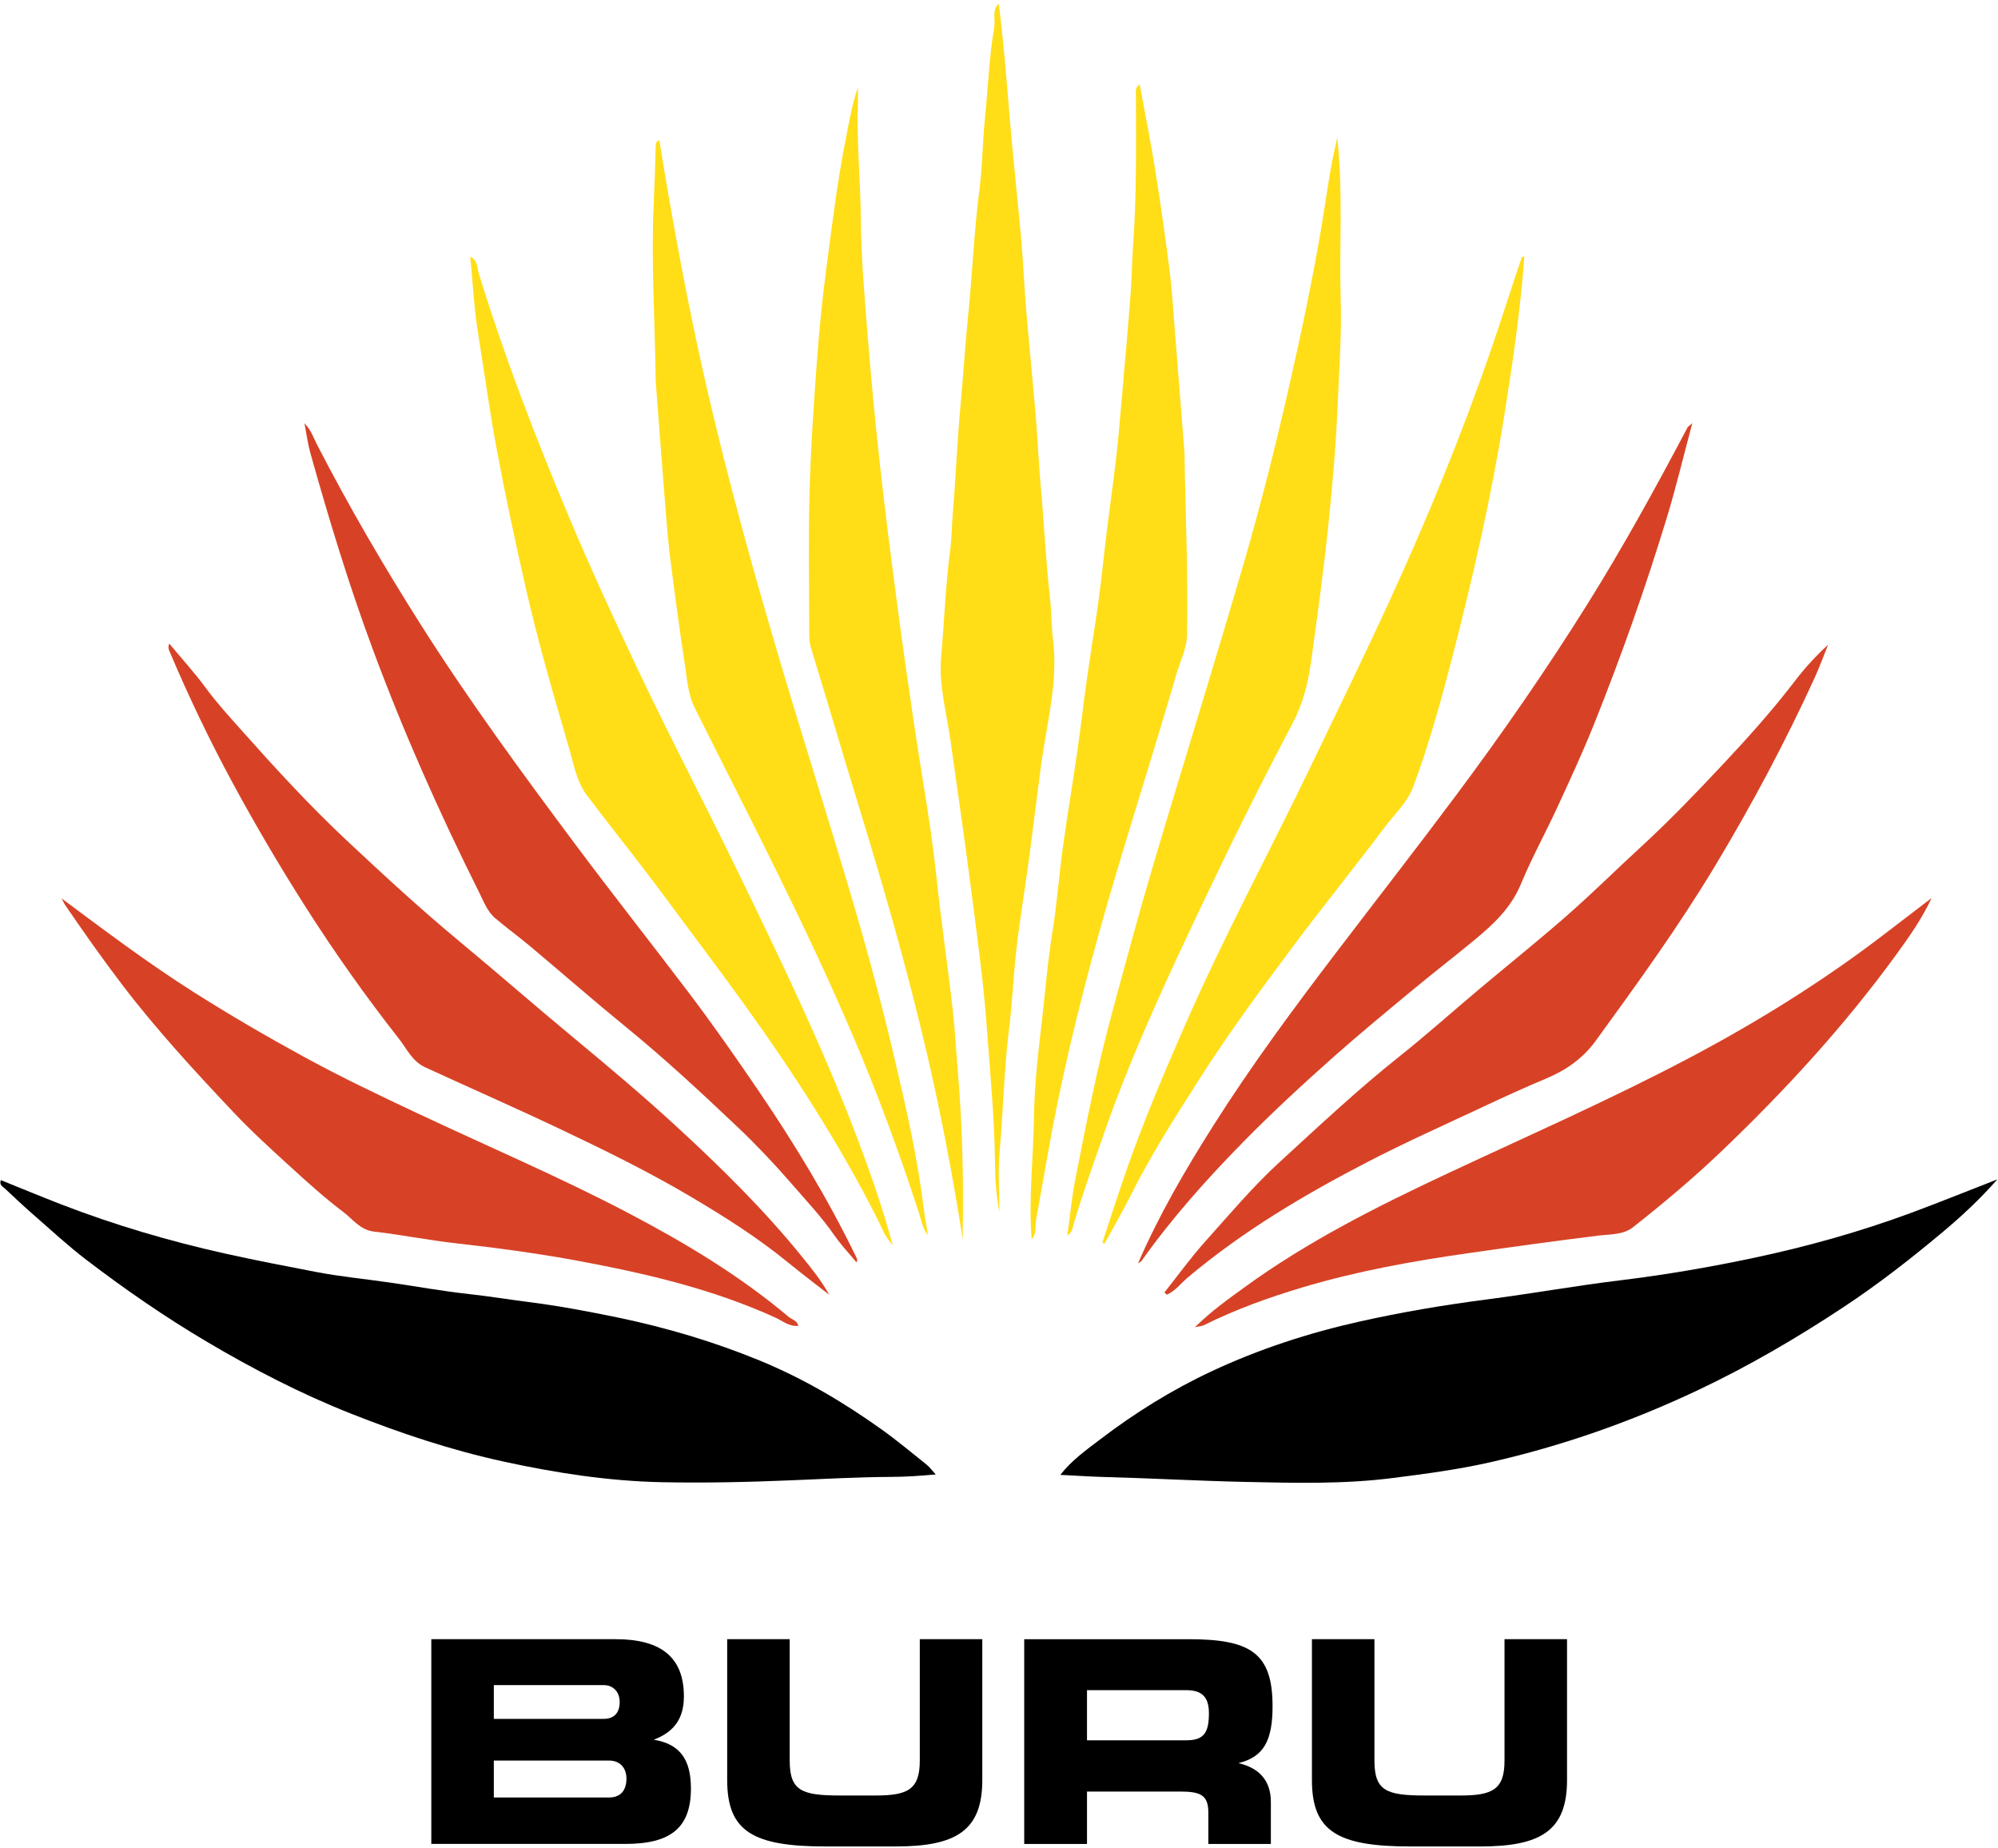
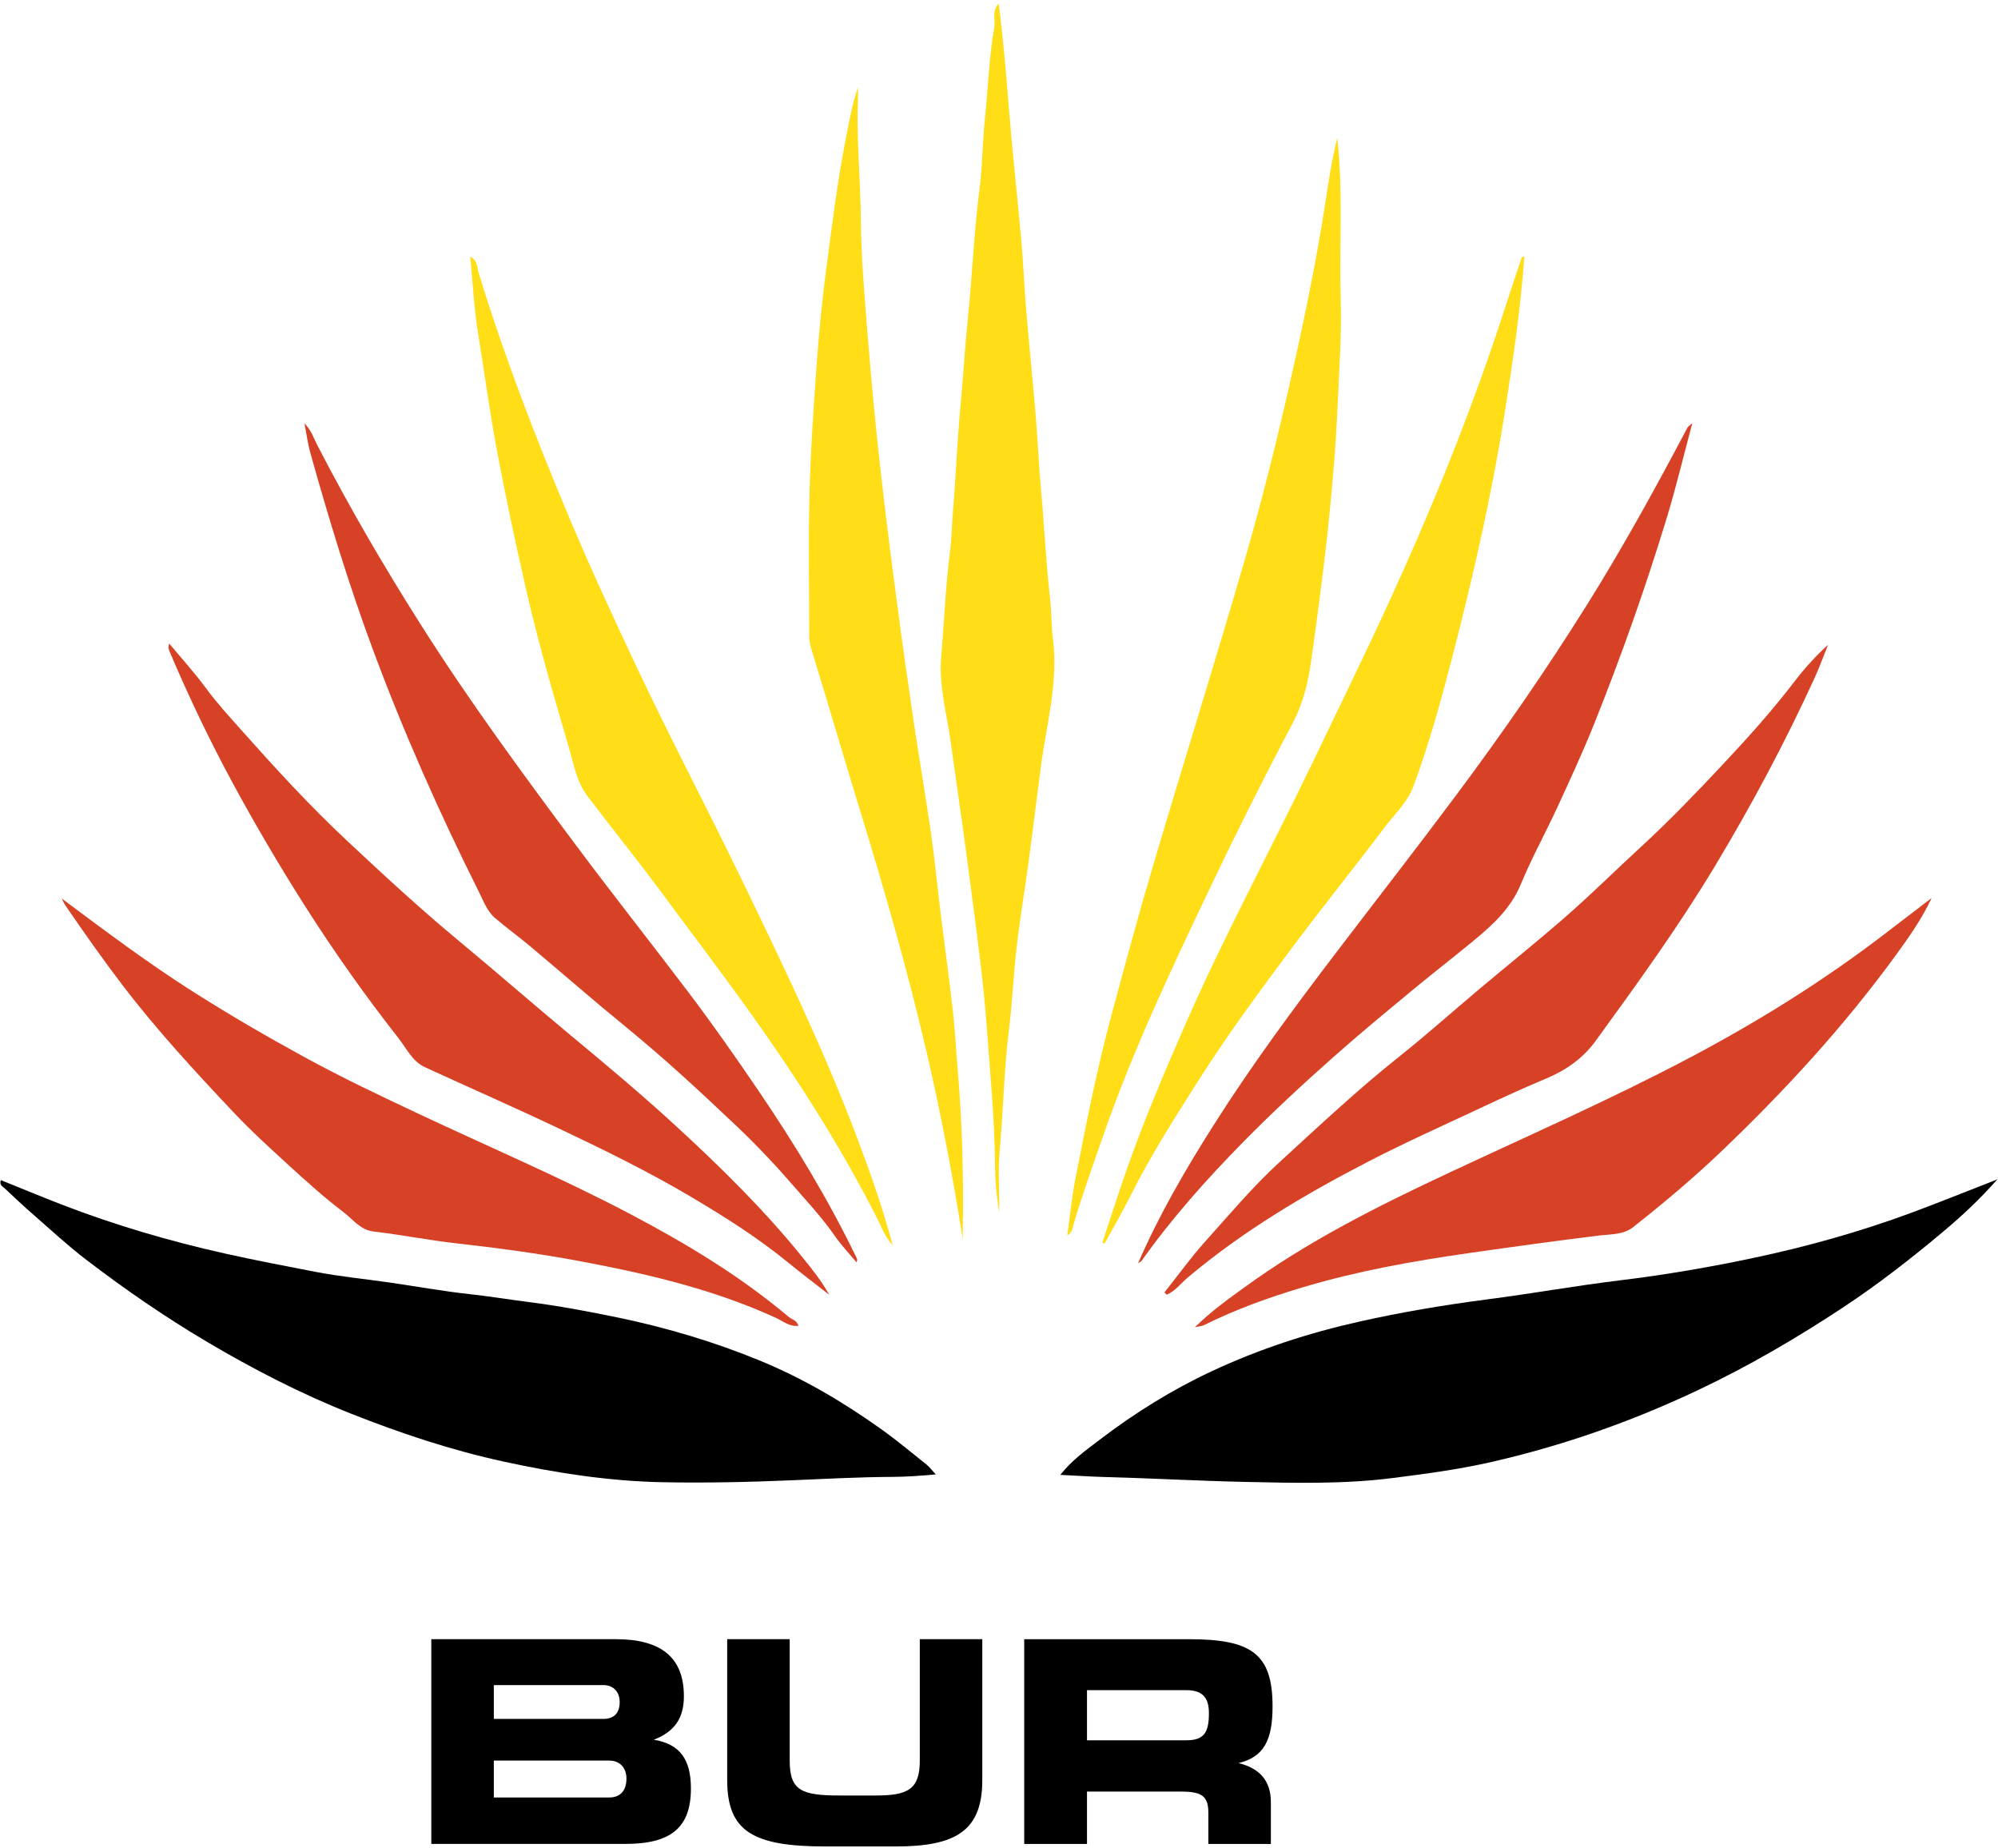
<svg xmlns="http://www.w3.org/2000/svg" width="100%" height="100%" viewBox="0 0 346 320" xml:space="preserve" style="fill-rule:evenodd;clip-rule:evenodd;stroke-linejoin:round;stroke-miterlimit:2;">
  <g id="logo-color">
    <path d="M162.046,255.298c-2.816,0.254 -5.194,0.412 -7.484,0.424c-5.816,0.028 -11.616,0.342 -17.412,0.586c-7.496,0.318 -14.99,0.486 -22.484,0.336c-9.248,-0.186 -18.346,-1.594 -27.392,-3.56c-9.082,-1.972 -17.848,-4.894 -26.446,-8.294c-8.694,-3.436 -17.006,-7.732 -25.058,-12.498c-7.238,-4.286 -14.158,-9.06 -20.836,-14.166c-3.184,-2.432 -6.134,-5.174 -9.16,-7.812c-1.678,-1.464 -3.306,-2.986 -4.922,-4.518c-0.356,-0.34 -1.022,-0.582 -0.706,-1.46c3.516,1.416 6.998,2.87 10.516,4.228c9.216,3.556 18.656,6.338 28.306,8.488c5.202,1.16 10.43,2.16 15.656,3.168c4.244,0.82 8.568,1.23 12.852,1.85c4.618,0.668 9.218,1.504 13.856,2.01c3.356,0.366 6.68,0.918 10.024,1.34c5.306,0.672 10.556,1.654 15.784,2.74c8.34,1.736 16.472,4.16 24.368,7.396c7.558,3.098 14.528,7.214 21.148,11.942c2.682,1.916 5.216,4.038 7.796,6.094c0.476,0.378 0.844,0.894 1.594,1.706" style="fill-rule:nonzero;" />
    <path d="M345.891,204.205c-3.036,3.442 -6.088,6.286 -9.278,8.964c-5.57,4.678 -11.31,9.156 -17.382,13.17c-8.03,5.31 -16.332,10.166 -25.042,14.292c-11.592,5.494 -23.642,9.736 -36.148,12.564c-5.542,1.254 -11.196,2.002 -16.854,2.722c-8.518,1.088 -17.042,0.86 -25.552,0.676c-8.164,-0.176 -16.322,-0.64 -24.492,-0.854c-2.4,-0.062 -4.84,-0.238 -7.522,-0.366c1.992,-2.552 4.478,-4.296 6.838,-6.098c6.038,-4.608 12.466,-8.614 19.362,-11.838c8.232,-3.85 16.81,-6.642 25.668,-8.622c7.29,-1.63 14.642,-2.866 22.054,-3.824c7.692,-0.998 15.338,-2.37 23.038,-3.304c7.836,-0.954 15.608,-2.29 23.308,-3.926c9.178,-1.952 18.232,-4.488 27.052,-7.75c4.884,-1.808 9.712,-3.766 14.95,-5.806" style="fill-rule:nonzero;" />
    <path d="M173.064,209.931c-0.51,-2.792 -0.728,-5.596 -0.754,-8.348c-0.078,-7.968 -0.854,-15.884 -1.432,-23.808c-0.538,-7.384 -1.542,-14.74 -2.488,-22.088c-1.184,-9.188 -2.482,-18.358 -3.8,-27.526c-0.69,-4.8 -2.032,-9.568 -1.604,-14.436c0.538,-6.154 0.758,-12.334 1.558,-18.472c0.276,-2.124 0.282,-4.302 0.462,-6.456c0.52,-6.242 0.762,-12.508 1.344,-18.742c0.466,-4.982 0.748,-9.98 1.262,-14.952c0.77,-7.458 1.052,-14.954 2.016,-22.396c0.518,-3.996 0.508,-8.058 0.926,-12.07c0.55,-5.308 0.716,-10.656 1.626,-15.926c0.23,-1.332 -0.458,-2.828 0.768,-4.1c0.822,6.33 1.32,12.594 1.826,18.862c0.584,7.26 1.41,14.502 2.054,21.756c0.37,4.16 0.536,8.336 0.884,12.498c0.512,6.086 1.136,12.162 1.646,18.25c0.35,4.16 0.512,8.338 0.892,12.496c0.582,6.362 0.856,12.746 1.588,19.1c0.27,2.338 0.208,4.732 0.506,7.086c0.948,7.488 -1.11,14.692 -2.08,21.998c-0.736,5.554 -1.404,11.118 -2.154,16.67c-0.654,4.862 -1.478,9.704 -2.042,14.576c-0.562,4.826 -0.754,9.698 -1.356,14.516c-0.862,6.908 -0.96,13.868 -1.592,20.79c-0.324,3.546 -0.056,7.146 -0.056,10.722" style="fill:#ffde17;fill-rule:nonzero;" />
    <path d="M201.652,223.782c2.348,-2.954 4.558,-6.036 7.078,-8.838c4.202,-4.678 8.254,-9.516 12.902,-13.768c6.77,-6.192 13.45,-12.484 20.646,-18.204c4.72,-3.752 9.218,-7.782 13.838,-11.664c5.09,-4.278 10.286,-8.436 15.284,-12.818c4.358,-3.822 8.48,-7.912 12.75,-11.834c4.896,-4.496 9.498,-9.29 14.04,-14.126c4.414,-4.702 8.736,-9.504 12.66,-14.644c1.696,-2.22 3.588,-4.288 5.728,-6.254c-0.776,1.92 -1.48,3.872 -2.34,5.752c-5.1,11.156 -10.866,21.948 -17.186,32.47c-6.32,10.522 -13.5,20.428 -20.7,30.338c-2.242,3.086 -5.15,5.112 -8.614,6.56c-3.674,1.536 -7.298,3.198 -10.902,4.888c-6.672,3.128 -13.408,6.136 -19.95,9.52c-11.02,5.706 -21.674,12.02 -31.222,20.06c-1.17,0.986 -2.138,2.328 -3.612,2.958c-0.132,-0.132 -0.266,-0.264 -0.4,-0.396" style="fill:#d74226;fill-rule:nonzero;" />
    <path d="M29.312,111.435c2.22,2.672 4.414,5.078 6.33,7.688c1.852,2.526 3.958,4.826 6.022,7.146c5.908,6.642 11.918,13.208 18.414,19.29c6.348,5.942 12.734,11.846 19.438,17.4c6.512,5.398 12.878,10.97 19.386,16.37c6.308,5.23 12.576,10.494 18.604,16.052c7.556,6.97 14.856,14.16 21.336,22.166c1.71,2.112 3.414,4.204 4.75,6.634c-2.362,-1.848 -4.762,-3.65 -7.082,-5.55c-5.288,-4.334 -11.046,-7.964 -16.91,-11.438c-7.36,-4.358 -15.046,-8.11 -22.764,-11.774c-7.698,-3.652 -15.504,-7.072 -23.246,-10.634c-2.188,-1.006 -3.174,-3.232 -4.554,-4.99c-5.784,-7.364 -11.188,-15.012 -16.214,-22.912c-4.428,-6.962 -8.61,-14.07 -12.54,-21.33c-3.998,-7.392 -7.612,-14.956 -10.89,-22.688c-0.174,-0.412 -0.332,-0.748 -0.08,-1.43" style="fill:#d74226;fill-rule:nonzero;" />
-     <path d="M114.173,24.273c1.888,11.662 3.982,23.292 6.452,34.87c3.778,17.728 8.524,35.19 13.63,52.56c4.486,15.256 9.338,30.402 13.806,45.662c2.602,8.88 4.966,17.838 7.07,26.848c1.952,8.362 3.854,16.754 4.86,25.31c0.17,1.452 0.538,2.88 0.664,4.356c-0.896,-1.252 -1.146,-2.71 -1.606,-4.12c-3.33,-10.244 -7.058,-20.342 -11.282,-30.26c-8.268,-19.418 -18.054,-38.096 -27.47,-56.958c-1.14,-2.282 -1.286,-4.768 -1.658,-7.19c-0.932,-6.068 -1.742,-12.156 -2.522,-18.246c-0.386,-3.024 -0.636,-6.068 -0.878,-9.11c-0.588,-7.34 -1.132,-14.682 -1.692,-22.024c-0.01,-0.14 -0.004,-0.282 -0.004,-0.422c-0.12,-10.102 -0.812,-20.204 -0.34,-30.3c0.15,-3.208 0.264,-6.416 0.334,-9.626c0.012,-0.578 -0.014,-1.142 0.636,-1.35" style="fill:#ffde17;fill-rule:nonzero;" />
    <path d="M197.084,218.735c3.63,-8.382 8.172,-16.154 12.99,-23.774c6.602,-10.44 13.946,-20.358 21.424,-30.166c6.918,-9.074 13.936,-18.078 20.758,-27.226c7.948,-10.652 15.508,-21.568 22.564,-32.842c6.246,-9.984 11.91,-20.282 17.402,-30.686c0.09,-0.172 0.298,-0.28 0.842,-0.77c-1.544,5.762 -2.82,11.13 -4.424,16.398c-3.696,12.13 -7.924,24.082 -12.648,35.85c-1.932,4.81 -4.116,9.524 -6.288,14.234c-2.064,4.476 -4.458,8.806 -6.34,13.352c-1.7,4.104 -4.732,6.922 -7.986,9.618c-3.554,2.946 -7.218,5.762 -10.772,8.71c-4.578,3.796 -9.172,7.58 -13.62,11.524c-5.384,4.778 -10.67,9.66 -15.718,14.802c-6.326,6.442 -12.32,13.15 -17.554,20.52c-0.142,0.2 -0.418,0.306 -0.63,0.456" style="fill:#d74226;fill-rule:nonzero;" />
    <path d="M154.598,215.627c-1.432,-1.596 -1.922,-3.124 -2.624,-4.514c-6.682,-13.204 -14.69,-25.57 -23.34,-37.56c-4.586,-6.358 -9.332,-12.594 -13.988,-18.898c-4.214,-5.708 -8.69,-11.222 -12.97,-16.884c-1.852,-2.45 -2.34,-5.532 -3.172,-8.376c-2.65,-9.058 -5.3,-18.118 -7.398,-27.332c-1.828,-8.02 -3.552,-16.052 -5.066,-24.142c-1.254,-6.694 -2.152,-13.436 -3.242,-20.152c-0.708,-4.356 -0.92,-8.792 -1.368,-13.346c1.32,0.686 1.188,1.954 1.48,2.902c4.4,14.336 9.78,28.306 15.59,42.118c3.748,8.912 7.794,17.682 11.93,26.424c5.616,11.874 11.736,23.496 17.466,35.314c7.266,14.99 14.534,29.982 20.44,45.574c2.286,6.034 4.446,12.13 6.262,18.872" style="fill:#ffde17;fill-rule:nonzero;" />
    <path d="M52.723,73.29c1.198,1.242 1.568,2.506 2.152,3.642c5.514,10.712 11.574,21.104 18.028,31.28c8.338,13.15 17.546,25.688 26.852,38.156c6.416,8.594 13.076,17.008 19.55,25.56c4.176,5.516 8.138,11.186 12.032,16.912c6.326,9.302 12.132,18.884 17.026,29.014c0.082,0.17 0.134,0.356 -0.04,0.72c-1.26,-1.52 -2.634,-2.96 -3.756,-4.576c-2.294,-3.304 -5.048,-6.222 -7.666,-9.242c-2.932,-3.378 -6.03,-6.634 -9.276,-9.71c-6.252,-5.924 -12.566,-11.786 -19.25,-17.238c-5.574,-4.546 -10.99,-9.286 -16.502,-13.91c-2.004,-1.68 -4.126,-3.224 -6.118,-4.916c-1.394,-1.184 -2.022,-2.954 -2.804,-4.518c-6.876,-13.746 -13.106,-27.768 -18.454,-42.2c-4.126,-11.14 -7.57,-22.474 -10.768,-33.896c-0.432,-1.536 -0.628,-3.136 -1.006,-5.078" style="fill:#d74226;fill-rule:nonzero;" />
    <path d="M190.89,215.174c1.426,-4.286 2.79,-8.592 4.288,-12.854c2.928,-8.33 6.38,-16.448 9.916,-24.542c6.746,-15.442 14.762,-30.256 22.056,-45.426c4.524,-9.404 9.106,-18.782 13.46,-28.264c6.626,-14.428 12.644,-29.102 17.804,-44.134c1.71,-4.98 3.274,-10.002 4.976,-14.984c0.086,-0.256 0.052,-0.564 0.59,-0.538c-0.672,9.188 -2.008,18.27 -3.452,27.362c-2.242,14.106 -5.418,27.992 -8.982,41.8c-1.964,7.612 -4.054,15.202 -6.788,22.578c-1,2.704 -3.226,4.756 -4.954,7.05c-5.218,6.936 -10.686,13.686 -15.88,20.642c-5.586,7.486 -11.142,15.002 -16.166,22.884c-4.238,6.652 -8.488,13.298 -12.02,20.37c-1.394,2.784 -2.97,5.476 -4.462,8.212c-0.128,-0.052 -0.258,-0.104 -0.386,-0.156" style="fill:#ffde17;fill-rule:nonzero;" />
    <path d="M231.581,23.827c1.04,9.648 0.318,18.828 0.594,27.986c0.182,5.962 -0.256,11.904 -0.506,17.844c-0.304,7.208 -0.92,14.414 -1.67,21.592c-0.81,7.756 -1.868,15.49 -2.942,23.216c-0.518,3.732 -1.39,7.318 -3.214,10.776c-5.11,9.696 -10.02,19.51 -14.732,29.41c-6.516,13.698 -12.992,27.418 -17.99,41.784c-1.782,5.116 -3.62,10.206 -5.16,15.402c-0.2,0.674 -0.214,1.53 -1.136,2.084c0.464,-3.312 0.766,-6.522 1.382,-9.672c1.864,-9.56 3.742,-19.126 6.282,-28.538c2.338,-8.666 4.672,-17.336 7.224,-25.942c5.234,-17.668 10.748,-35.254 15.878,-52.954c2.82,-9.738 5.292,-19.59 7.55,-29.474c2.142,-9.37 4.136,-18.776 5.734,-28.27c0.828,-4.918 1.41,-9.902 2.706,-15.244" style="fill:#ffde17;fill-rule:nonzero;" />
-     <path d="M197.359,14.602c0.936,5.098 1.912,9.932 2.69,14.796c0.934,5.858 1.764,11.734 2.512,17.618c0.426,3.372 0.614,6.774 0.886,10.162c0.568,7.06 1.12,14.122 1.676,21.182c0.016,0.21 0.01,0.422 0.014,0.632c0.142,10.308 0.65,20.612 0.428,30.926c-0.05,2.402 -1.176,4.522 -1.822,6.746c-3.372,11.594 -7.03,23.104 -10.476,34.678c-3.896,13.094 -7.396,26.284 -10.144,39.68c-1.37,6.676 -2.448,13.396 -3.686,20.09c-0.22,1.184 0.144,2.49 -0.782,3.474c-0.566,-6.912 0.286,-13.828 0.386,-20.758c0.076,-5.266 0.61,-10.54 1.24,-15.774c0.676,-5.626 1.09,-11.28 2,-16.884c0.776,-4.772 1.114,-9.614 1.772,-14.406c0.742,-5.394 1.658,-10.764 2.434,-16.152c0.64,-4.444 1.152,-8.906 1.778,-13.35c0.646,-4.572 1.41,-9.128 2.032,-13.704c0.514,-3.768 0.874,-7.558 1.34,-11.334c0.524,-4.248 1.128,-8.488 1.626,-12.74c0.36,-3.098 0.626,-6.208 0.898,-9.316c0.574,-6.568 1.162,-13.132 1.658,-19.706c0.198,-2.638 0.196,-5.286 0.394,-7.934c0.652,-8.744 0.5,-17.516 0.496,-26.282c0,-0.448 -0.19,-0.972 0.65,-1.644" style="fill:#ffde17;fill-rule:nonzero;" />
    <path d="M166.725,214.623c-1.692,-10.8 -3.704,-21.4 -6.144,-31.934c-3.364,-14.524 -7.482,-28.828 -11.856,-43.07c-2.822,-9.184 -5.512,-18.408 -8.328,-27.596c-0.216,-0.706 -0.252,-1.364 -0.254,-2.048c-0.014,-8.158 -0.174,-16.322 0.04,-24.476c0.196,-7.518 0.706,-15.032 1.252,-22.536c0.408,-5.594 0.948,-11.19 1.692,-16.748c0.97,-7.242 1.836,-14.498 3.248,-21.682c0.62,-3.148 1.124,-6.314 2.2,-9.412c0,0.786 0.024,1.574 -0.004,2.358c-0.258,6.874 0.442,13.724 0.506,20.594c0.06,6.814 0.67,13.628 1.212,20.428c0.592,7.392 1.296,14.78 2.112,22.152c0.882,7.968 1.908,15.922 2.954,23.872c0.918,6.978 1.912,13.948 2.944,20.91c0.92,6.204 2.006,12.382 2.89,18.592c0.684,4.792 1.15,9.614 1.742,14.418c0.676,5.486 1.446,10.962 2.064,16.452c0.4,3.59 0.586,7.202 0.888,10.8c0.752,8.934 0.986,17.884 0.844,26.844c-0.012,0.694 -0.002,1.388 -0.002,2.082" style="fill:#ffde17;fill-rule:nonzero;" />
    <path d="M10.672,155.565c7.544,5.624 14.936,11.182 22.756,16.148c6.294,3.996 12.734,7.746 19.282,11.322c6.506,3.552 13.192,6.728 19.888,9.874c12.198,5.736 24.608,11.022 36.544,17.306c9.672,5.092 19.02,10.708 27.41,17.782c0.572,0.48 1.458,0.6 1.71,1.566c-1.544,0.186 -2.728,-0.842 -3.936,-1.396c-10.876,-4.966 -22.414,-7.648 -34.064,-9.824c-7.058,-1.318 -14.194,-2.266 -21.342,-3.072c-4.73,-0.532 -9.416,-1.474 -14.146,-2.018c-2.41,-0.278 -3.662,-2.142 -5.304,-3.382c-3.266,-2.466 -6.318,-5.23 -9.346,-7.994c-3.31,-3.02 -6.634,-6.048 -9.706,-9.304c-6.682,-7.084 -13.284,-14.234 -19.208,-22.002c-3.442,-4.51 -6.694,-9.136 -9.894,-13.812c-0.254,-0.37 -0.43,-0.794 -0.644,-1.194" style="fill:#d74226;fill-rule:nonzero;" />
    <path d="M334.505,155.491c-1.66,3.554 -3.862,6.694 -6.12,9.794c-9.018,12.392 -19.346,23.632 -30.418,34.194c-4.83,4.606 -9.954,8.9 -15.194,13.034c-1.664,1.312 -3.968,1.186 -5.966,1.432c-7.486,0.922 -14.95,1.958 -22.416,3.024c-9.774,1.39 -19.466,3.136 -28.932,5.97c-5.816,1.742 -11.518,3.8 -16.968,6.51c-0.284,0.142 -0.638,0.154 -1.572,0.366c2.926,-2.872 5.78,-4.872 8.588,-6.916c11.02,-8.016 23.148,-14.09 35.428,-19.838c13.904,-6.51 27.972,-12.686 41.554,-19.854c12.05,-6.358 23.59,-13.552 34.394,-21.884c2.534,-1.954 5.082,-3.888 7.622,-5.832" style="fill:#d74226;fill-rule:nonzero;" />
    <path d="M108.483,307.963c-0,-1.902 -1.17,-3.12 -2.974,-3.12l-19.992,0l-0,6.388l19.992,0c1.902,0 2.974,-1.17 2.974,-3.268m-1.17,-13.264c-0,-1.754 -1.122,-2.924 -2.78,-2.924l-19.016,0l-0,5.85l19.016,0c1.804,0 2.78,-1.024 2.78,-2.926m-32.622,24.576l-0,-35.45l31.94,0c7.948,0 11.8,3.22 11.8,9.9c-0,3.804 -1.658,6.144 -5.218,7.508c4.486,0.732 6.436,3.366 6.436,8.436c-0,6.828 -3.51,9.606 -11.362,9.606l-33.596,0Z" style="fill-rule:nonzero;" />
    <path d="M136.756,283.826l-0,21.016c-0,5.218 2.048,6.048 8.728,6.048l6.144,0c5.558,0 7.656,-1.024 7.656,-6.048l-0,-21.016l10.824,0l-0,24.382c-0,8.776 -4.534,11.506 -15.018,11.506l-12.092,0c-12.582,0 -17.068,-2.584 -17.068,-11.506l-0,-24.382l10.826,0Z" style="fill-rule:nonzero;" />
    <path d="M188.238,292.652l0,8.68l17.214,0c3.022,0 3.9,-1.316 3.9,-4.682c0,-2.73 -1.122,-3.998 -3.9,-3.998l-17.214,0Zm32.134,2.78c0,5.852 -1.464,8.776 -5.9,9.85c3.706,0.878 5.606,3.12 5.606,6.728l0,7.266l-10.824,0l0,-5.414c0,-3.022 -1.316,-3.656 -4.876,-3.656l-16.14,0l0,9.07l-10.872,0l0,-35.45l28.476,0c10.726,0 14.53,2.39 14.53,11.606" style="fill-rule:nonzero;" />
-     <path d="M238.016,283.826l0,21.016c0,5.218 2.046,6.048 8.726,6.048l6.146,0c5.558,0 7.654,-1.024 7.654,-6.048l0,-21.016l10.826,0l0,24.382c0,8.776 -4.534,11.506 -15.018,11.506l-12.092,0c-12.582,0 -17.068,-2.584 -17.068,-11.506l0,-24.382l10.826,0Z" style="fill-rule:nonzero;" />
  </g>
</svg>